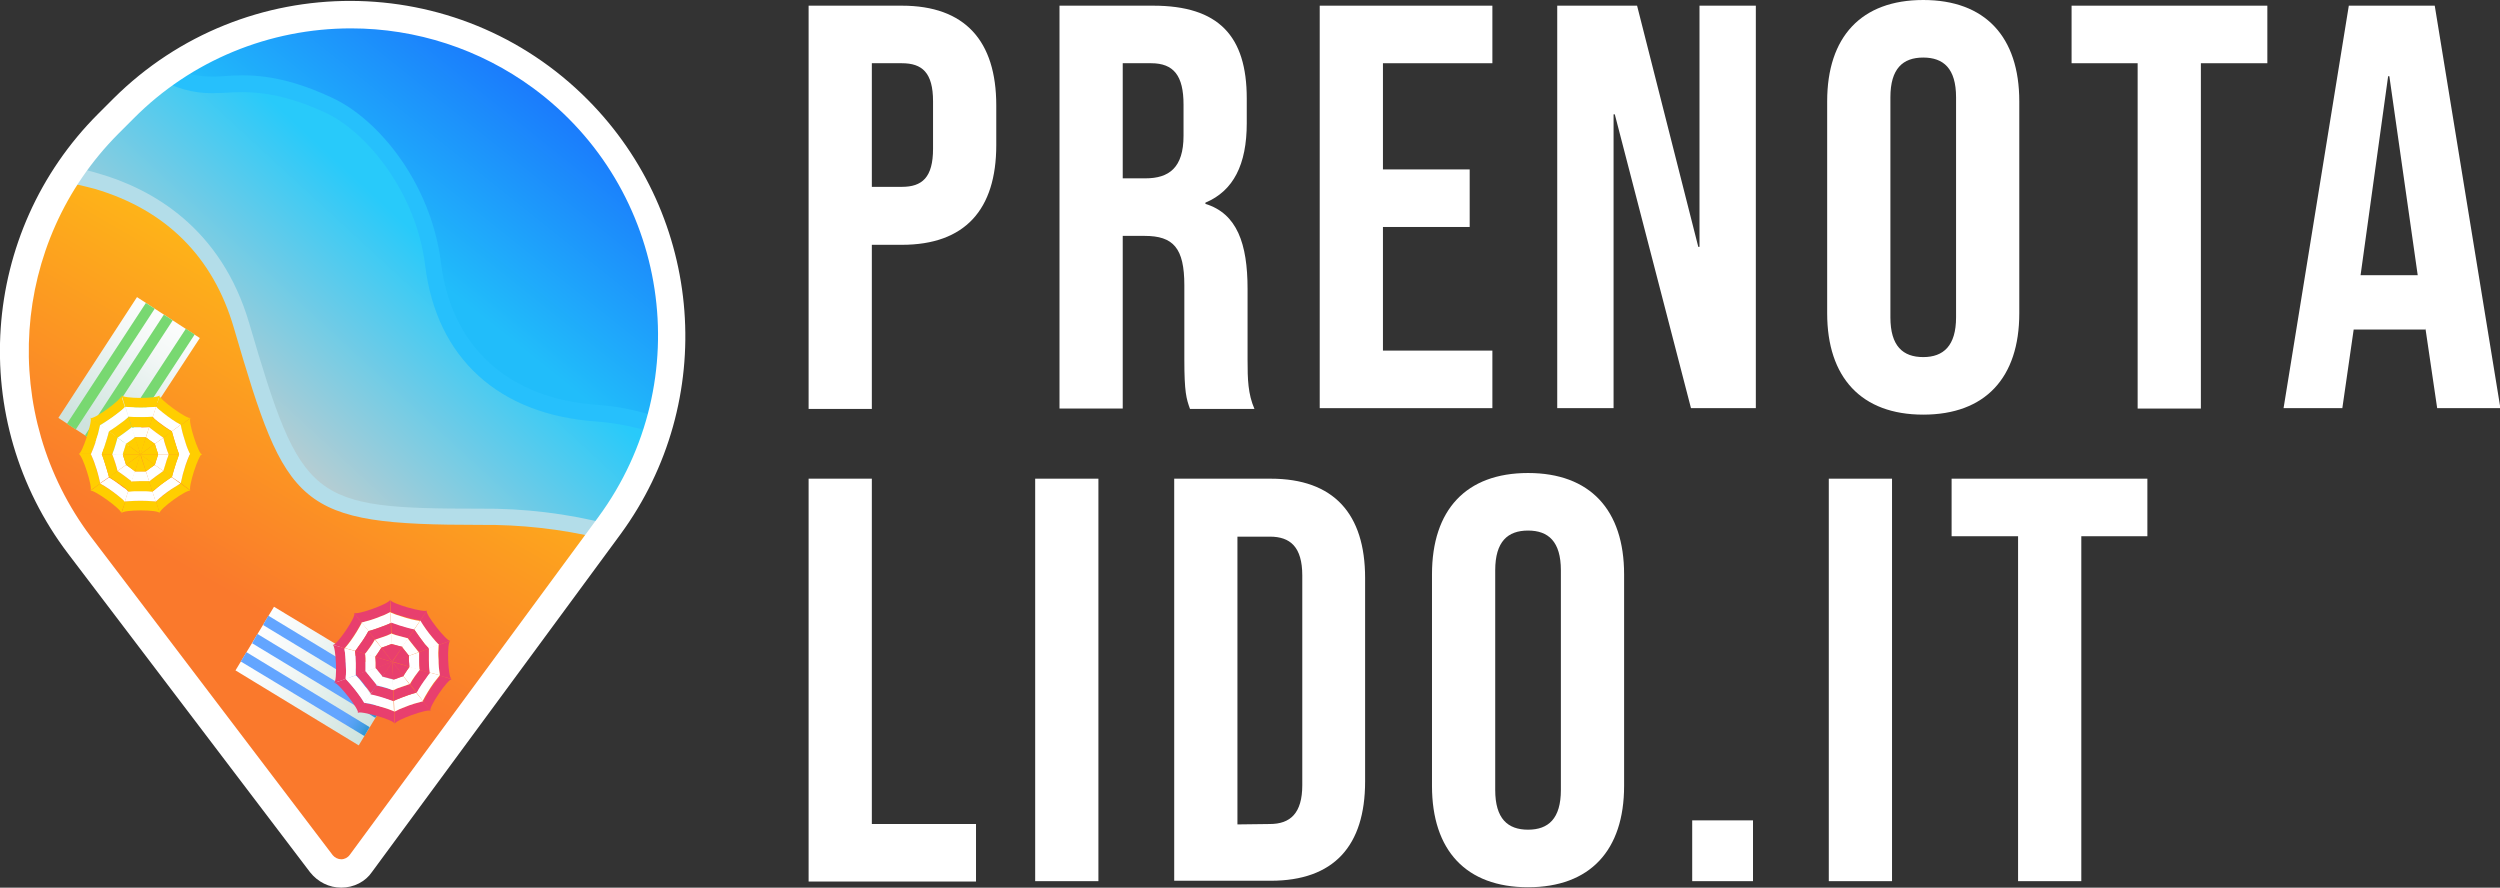
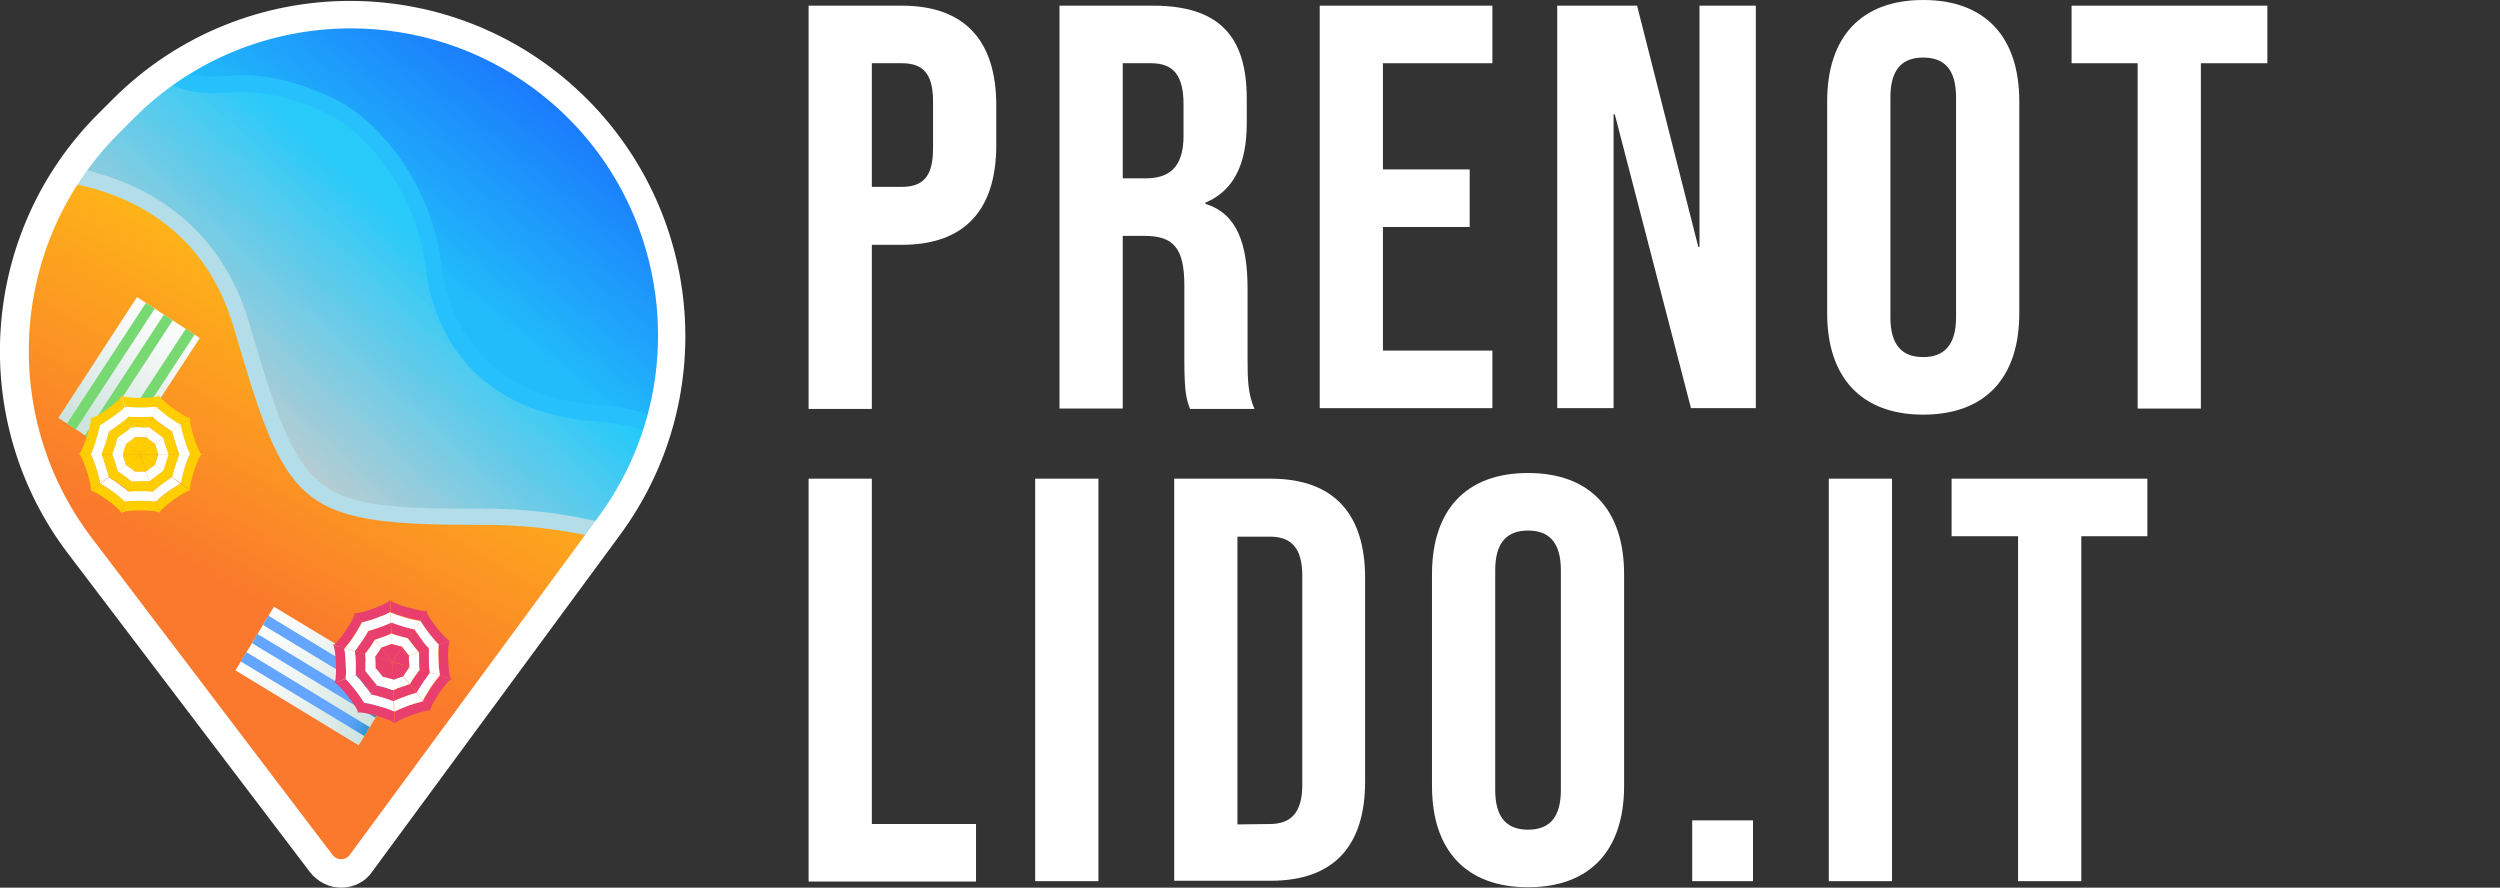
<svg xmlns="http://www.w3.org/2000/svg" version="1.1" id="Layer_1" x="0px" y="0px" viewBox="0 0 616.8 219" style="enable-background:new 0 0 616.8 219;" xml:space="preserve">
  <rect x="0" y="0" width="616.8" height="219" fill="#333333" stroke="none" />
  <style type="text/css">
	.st0{fill:#FFFFFF;}
	.st1{fill:url(#SVGID_1_);}
	.st2{fill:url(#SVGID_2_);}
	.st3{fill:#26C0FC;}
	.st4{fill:url(#SVGID_3_);}
	.st5{fill:#B3DDE9;}
	.st6{fill:url(#SVGID_4_);}
	.st7{fill:url(#SVGID_5_);}
	.st8{fill:url(#SVGID_6_);}
	.st9{fill:url(#SVGID_7_);}
	.st10{fill:#E83F6E;}
	.st11{fill:url(#SVGID_8_);}
	.st12{fill:#78D871;}
	.st13{fill:#FFCE00;}
</style>
  <path class="st0" d="M199.5,1.4h23c15.6,0,23.3,8.7,23.3,24.6v9.8c0,15.9-7.7,24.6-23.3,24.6h-7.4v40.5h-15.6V1.4z M222.5,46.1  c5,0,7.7-2.3,7.7-9.4V25c0-7.1-2.7-9.4-7.7-9.4h-7.4v30.5L222.5,46.1z" />
  <path class="st0" d="M261.4,1.4h23.1c16.2,0,23.1,7.5,23.1,22.9v6.1c0,10.2-3.3,16.7-10.2,19.6v0.3c7.8,2.4,10.4,9.8,10.4,21v17.5  c0,4.8,0.1,8.4,1.7,12.1h-15.9c-0.9-2.5-1.4-4.1-1.4-12.2V70.4c0-9.2-2.7-12.2-9.8-12.2H277v42.6h-15.6V1.4z M282.6,44  c5.8,0,9.4-2.6,9.4-10.5v-7.7c0-7.1-2.4-10.2-8-10.2H277V44H282.6z" />
  <path class="st0" d="M325.6,1.4h42.6v14.2h-27v26.2h21.4v14.2h-21.4v30.5h27v14.2h-42.6V1.4z" />
  <path class="st0" d="M384.3,1.4h19.6L419,60.9h0.3V1.4h13.9v99.3h-16l-18.8-72.5h-0.3v72.5h-13.9V1.4z" />
  <path class="st0" d="M450.8,77.3V25c0-15.9,8.4-25,23.7-25s23.7,9.1,23.7,25v52.3c0,15.9-8.4,25-23.7,25S450.8,93.1,450.8,77.3z   M482.6,78.3V24c0-7.1-3.1-9.8-8.1-9.8s-8.1,2.7-8.1,9.8v54.3c0,7.1,3.1,9.8,8.1,9.8C479.5,88.1,482.6,85.3,482.6,78.3L482.6,78.3z" />
  <path class="st0" d="M527.4,15.6h-16.3V1.4h48.3v14.2H543v85.2h-15.6V15.6z" />
-   <path class="st0" d="M579.5,1.4h21.2l16.2,99.3h-15.6L598.4,81v0.3h-17.7l-2.8,19.4h-14.5L579.5,1.4z M596.5,67.9l-7-49.1h-0.3  l-6.8,49.1H596.5z" />
  <path class="st0" d="M199.5,118.1h15.6v85.2h25.7v14.2h-41.3V118.1z" />
  <path class="st0" d="M255.4,118.1H271v99.3h-15.6V118.1z" />
  <path class="st0" d="M289.7,118.1h23.8c15.6,0,23.3,8.7,23.3,24.5v50.2c0,15.9-7.7,24.5-23.3,24.5h-23.8V118.1z M313.3,203.3  c5,0,8-2.6,8-9.6v-51.7c0-7.1-3-9.6-8-9.6h-8v71L313.3,203.3z" />
  <path class="st0" d="M353.3,193.9v-52.2c0-15.9,8.4-25,23.7-25s23.7,9.1,23.7,25v52.2c0,15.9-8.4,25-23.7,25  S353.3,209.8,353.3,193.9z M385.1,194.9v-54.2c0-7.1-3.1-9.8-8.1-9.8s-8.1,2.7-8.1,9.8v54.2c0,7.1,3.1,9.8,8.1,9.8  S385.1,202,385.1,194.9L385.1,194.9z" />
  <path class="st0" d="M417.5,202.4h15v15h-15V202.4z" />
  <path class="st0" d="M451.2,118.1h15.6v99.3h-15.6V118.1z" />
  <path class="st0" d="M497.8,132.3h-16.3v-14.2h48.3v14.2h-16.3v85.1h-15.6V132.3z" />
  <linearGradient id="SVGID_1_" gradientUnits="userSpaceOnUse" x1="176.678" y1="192.944" x2="124.828" y2="257.804" gradientTransform="matrix(1 0 0 1 -42 -172.296)">
    <stop offset="0" style="stop-color:#1A78FC" />
    <stop offset="0.66" style="stop-color:#21BDFA" />
  </linearGradient>
  <path class="st1" d="M142.6,26.7L142.6,26.7c-30.9-30.9-81.1-30.9-112,0c0,0,0,0,0,0l-3.8,3.8c-1.5,1.5-3,3.1-4.4,4.8l47.2-2.1  l32,57.9l56,26.9C172.7,87.4,166.7,50.7,142.6,26.7z" />
  <linearGradient id="SVGID_2_" gradientUnits="userSpaceOnUse" x1="97.599" y1="289.485" x2="159.369" y2="222.415" gradientTransform="matrix(1 0 0 1 -42 -172.296)">
    <stop offset="0.13" style="stop-color:#BBCDD1" />
    <stop offset="0.83" style="stop-color:#28CAFA" />
  </linearGradient>
  <path class="st2" d="M54.2,122.7l86.2,20.5l10-13.6c5.4-7.4,9.5-15.7,12.1-24.5c-4.9-1.7-10-2.8-15.2-3.2  c-25.2-1.7-38.1-17-40.5-36.8S91.3,30.8,81.3,26C66,18.8,57.6,21,52.4,21c-4.1,0.1-8.1-0.9-11.6-2.9c-3.6,2.6-7.1,5.5-10.2,8.6  l-3.8,3.8c-6.1,6.1-11.1,13.1-14.9,20.8l23.4,14.9L54.2,122.7z" />
  <path class="st3" d="M52.4,23c0.9,0,1.9-0.1,3-0.1c5.1-0.3,12.7-0.8,25.1,5c10.2,4.9,22.2,19.7,24.4,37.6  c2.8,22.9,18.2,36.9,42.4,38.5c5,0.4,10,1.4,14.7,3.1c0.4-1.3,0.8-2.6,1.1-3.9c-5-1.8-10.3-2.9-15.6-3.3  c-22.1-1.5-36.1-14.3-38.7-35c-2.4-19.5-15.2-35.3-26.7-40.7c-13.3-6.3-21.6-5.8-27.1-5.4c-1,0.1-1.9,0.1-2.7,0.1  c-3.4,0-6.8-0.7-9.8-2.2c-1.2,0.8-2.4,1.7-3.6,2.5C43.1,21.8,47.7,23,52.4,23z" />
  <linearGradient id="SVGID_3_" gradientUnits="userSpaceOnUse" x1="129.314" y1="251.663" x2="69.185" y2="355.821" gradientTransform="matrix(1 0 0 1 -42 -172.296)">
    <stop offset="0" style="stop-color:#FEB518" />
    <stop offset="0.61" style="stop-color:#FA792C" />
  </linearGradient>
  <path class="st4" d="M19.6,134.5l59.7,78.6c2,2.7,5.9,3.2,8.5,1.2c0.5-0.4,0.9-0.8,1.2-1.3l60.3-81.9c-10.1-2.5-20.4-3.7-30.8-3.6  c-43.6,0-46-3.1-58.9-47.1C52,54.4,31.8,45.7,16.6,43C-1.9,71-0.7,107.7,19.6,134.5z" />
  <path class="st5" d="M23.4,46.6c17.6,5.2,29.2,16.8,34.3,34.3c13,44.5,15.6,48.6,60.8,48.6c9.9-0.1,19.9,1,29.5,3.3l2.3-3.1  c0.1-0.1,0.1-0.2,0.2-0.3c-10.4-2.7-21.2-4-32-3.9c-41.9,0-44.1-1.7-57-45.7c-6.9-23.6-24-33.2-37.2-37c-2.3-0.7-4.5-1.2-6.6-1.6  c-0.8,1.2-1.7,2.4-2.4,3.6C18.1,45.3,20.8,45.9,23.4,46.6z" />
  <linearGradient id="SVGID_4_" gradientUnits="userSpaceOnUse" x1="-190.438" y1="60.32" x2="-190.438" y2="90.89" gradientTransform="matrix(0.62 -1.02 1.11 0.67 112.934 -77.695)">
    <stop offset="0" style="stop-color:#FFFFFF" />
    <stop offset="0.3" style="stop-color:#F4F8F7" />
    <stop offset="0.82" style="stop-color:#D5E7E2" />
    <stop offset="0.92" style="stop-color:#CFE3DE" />
  </linearGradient>
  <polygon class="st6" points="98.1,168.1 88.5,183.9 58.1,165.4 67.6,149.7 " />
  <linearGradient id="SVGID_5_" gradientUnits="userSpaceOnUse" x1="-194.846" y1="60.32" x2="-194.846" y2="90.89" gradientTransform="matrix(0.62 -1.02 1.11 0.67 112.934 -77.695)">
    <stop offset="0.72" style="stop-color:#63A5FF" />
    <stop offset="0.78" style="stop-color:#5FA4FC" />
    <stop offset="0.83" style="stop-color:#55A1F2" />
    <stop offset="0.89" style="stop-color:#429BE2" />
    <stop offset="0.94" style="stop-color:#2993CB" />
    <stop offset="0.99" style="stop-color:#088AAD" />
    <stop offset="1" style="stop-color:#0087A6" />
  </linearGradient>
  <polygon class="st7" points="59.4,163.2 89.9,181.6 91.2,179.4 60.8,160.9 " />
  <linearGradient id="SVGID_6_" gradientUnits="userSpaceOnUse" x1="-186.03" y1="60.32" x2="-186.03" y2="90.89" gradientTransform="matrix(0.62 -1.02 1.11 0.67 112.934 -77.695)">
    <stop offset="0.72" style="stop-color:#63A5FF" />
    <stop offset="0.78" style="stop-color:#5FA4FC" />
    <stop offset="0.83" style="stop-color:#55A1F2" />
    <stop offset="0.89" style="stop-color:#429BE2" />
    <stop offset="0.94" style="stop-color:#2993CB" />
    <stop offset="0.99" style="stop-color:#088AAD" />
    <stop offset="1" style="stop-color:#0087A6" />
  </linearGradient>
  <polygon class="st8" points="64.9,154.2 95.3,172.6 96.7,170.4 66.2,151.9 " />
  <linearGradient id="SVGID_7_" gradientUnits="userSpaceOnUse" x1="-190.438" y1="60.32" x2="-190.438" y2="90.89" gradientTransform="matrix(0.62 -1.02 1.11 0.67 112.934 -77.695)">
    <stop offset="0.72" style="stop-color:#63A5FF" />
    <stop offset="0.78" style="stop-color:#5FA4FC" />
    <stop offset="0.83" style="stop-color:#55A1F2" />
    <stop offset="0.89" style="stop-color:#429BE2" />
    <stop offset="0.94" style="stop-color:#2993CB" />
    <stop offset="0.99" style="stop-color:#088AAD" />
    <stop offset="1" style="stop-color:#0087A6" />
  </linearGradient>
  <polygon class="st9" points="62.2,158.7 92.6,177.1 94,174.9 63.5,156.4 " />
  <path class="st10" d="M89.2,153.6c1.5-0.4,3-0.8,4.4-1.4c0.9-0.3,1.8-0.7,2.7-1.2l0,0l-0.1-3c0,0.9-8.3,3.9-8.9,3.2L89.2,153.6z" />
  <path class="st10" d="M99.2,152c1.5,0.5,3,0.8,4.5,1.1l0,0l1.7-2.5c-0.5,0.7-9-1.7-9.1-2.6l0.1,3C97.3,151.4,98.2,151.8,99.2,152z" />
  <path class="st10" d="M106.7,157.3c0.5,0.6,1.1,1.2,1.6,1.8l2.8-1c-0.8,0.3-6.3-6.7-5.8-7.4l0,0l-1.7,2.5  C104.6,154.6,105.6,156,106.7,157.3z" />
  <path class="st10" d="M108.3,159.1v0.3c-0.1,1.2-0.1,2.3-0.1,3.5c0,1.2,0.1,2.3,0.3,3.5c0,0.1,0,0.2,0,0.3l0,0l2.9,0.8  c-0.9-0.3-1.2-9.1-0.3-9.4l0,0L108.3,159.1L108.3,159.1z" />
  <path class="st10" d="M86.5,158c1-1.4,1.9-2.9,2.7-4.4l-1.8-2.3l0,0c0.6,0.7-4.4,8.1-5.3,7.8l0,0l2.9,0.8  C85.5,159.3,86,158.7,86.5,158z" />
  <path class="st10" d="M108.6,166.7c-0.5,0.6-1,1.2-1.5,1.9c-1,1.4-1.9,2.9-2.7,4.4l1.8,2.4c-0.6-0.7,4.4-8.1,5.3-7.8l0,0  L108.6,166.7z" />
  <path class="st10" d="M104.4,173c-1.5,0.4-3,0.8-4.4,1.4c-0.9,0.3-1.8,0.7-2.7,1.2l0.1,3c0-0.9,8.3-3.9,8.9-3.2l0,0L104.4,173z" />
  <path class="st10" d="M94.4,174.5c-1.5-0.5-3-0.8-4.5-1.1l0,0l-1.7,2.5c0.5-0.7,9,1.7,9.1,2.6l-0.1-3  C96.3,175.1,95.4,174.8,94.4,174.5z" />
  <path class="st10" d="M85.3,167.5v-0.3c0.1-1.2,0.1-2.3,0-3.5c0-1.2-0.1-2.3-0.3-3.5c0-0.1,0-0.2,0-0.3l0,0l-2.9-0.8  c0.8,0.3,1.2,9.1,0.3,9.4l0,0L85.3,167.5L85.3,167.5z" />
  <path class="st10" d="M86.9,169.3c-0.5-0.6-1.1-1.2-1.6-1.8l-2.8,1c0.8-0.3,6.3,6.7,5.8,7.4l0,0l1.7-2.5C89,172,88,170.6,86.9,169.3  z" />
  <path class="st0" d="M90.9,155.7c1.2-0.3,2.5-0.8,3.6-1.2c0.8-0.3,1.4-0.5,1.9-0.8l0,0l-0.1-2.7l0,0c-0.9,0.5-1.8,0.9-2.7,1.2  c-1.4,0.6-2.9,1-4.4,1.4l0,0L90.9,155.7L90.9,155.7z" />
  <path class="st0" d="M88.5,159.4c0.9-1.2,1.7-2.4,2.4-3.7l-1.6-2.1c-0.8,1.5-1.7,3-2.7,4.4c-0.5,0.7-1,1.3-1.5,1.9l2.6,0.7  C87.9,160.3,88.1,159.9,88.5,159.4z" />
  <path class="st0" d="M98.4,154.4c0.7,0.2,2.2,0.7,3.7,1l0,0l1.5-2.2l0,0c-1.5-0.2-3-0.6-4.5-1.1c-1-0.3-1.9-0.6-2.8-1l0.1,2.7  C97,153.9,97.7,154.1,98.4,154.4z" />
  <path class="st0" d="M104.8,158.9c0.4,0.4,0.7,0.8,1,1.1l2.5-0.9c-0.6-0.6-1.1-1.2-1.6-1.8c-1.1-1.3-2.1-2.7-3-4.2l-1.5,2.2  C103,156.5,103.9,157.7,104.8,158.9z" />
  <path class="st0" d="M87.8,166.6c0-0.9,0-1.9,0-3s-0.1-2.1-0.2-3l0,0l-2.6-0.7l0,0c0,0.1,0,0.2,0,0.3c0.2,1.1,0.3,2.3,0.3,3.5  c0.1,1.2,0.1,2.3,0,3.5c0,0.1,0,0.2,0,0.3l0,0L87.8,166.6L87.8,166.6z" />
  <path class="st0" d="M88.8,167.7c-0.4-0.4-0.7-0.8-1-1.1l-2.5,0.9c0.6,0.6,1.1,1.2,1.6,1.8c1.1,1.3,2.1,2.7,3,4.2l1.5-2.2  C90.6,170,89.7,168.8,88.8,167.7z" />
  <path class="st0" d="M108.5,166.3c-0.2-1.1-0.3-2.3-0.3-3.5c-0.1-1.2-0.1-2.3,0-3.5c0-0.1,0-0.2,0-0.3l0,0l-2.5,0.9l0,0  c0,0.9,0,1.9,0,3s0.1,2.1,0.2,3l0,0l2.6,0.7l0,0C108.5,166.6,108.5,166.5,108.5,166.3z" />
  <path class="st0" d="M102.7,170.9c-1.2,0.3-2.5,0.8-3.6,1.2c-0.8,0.3-1.4,0.6-1.9,0.8l0.1,2.7c0.9-0.5,1.8-0.9,2.7-1.2  c1.4-0.6,2.9-1,4.4-1.4l0,0L102.7,170.9L102.7,170.9z" />
  <path class="st0" d="M105.1,167.1c-0.9,1.2-1.7,2.4-2.4,3.7l1.6,2.1c0.8-1.5,1.7-3,2.7-4.4c0.6-0.8,1.1-1.4,1.5-1.9l-2.6-0.7  C105.8,166.3,105.4,166.7,105.1,167.1z" />
  <path class="st0" d="M97.1,172.9c-0.6-0.2-1.2-0.4-2-0.7s-2.2-0.7-3.7-1l0,0l-1.5,2.2l0,0c1.5,0.2,3,0.6,4.5,1.1  c1,0.3,1.9,0.6,2.8,1L97.1,172.9L97.1,172.9z" />
  <path class="st10" d="M90.4,160.9c0.4-0.5,1.2-1.7,2.1-3.1l-1.6-2.1c-0.7,1.3-1.5,2.5-2.4,3.7c-0.3,0.5-0.6,0.9-0.9,1.2l2.5,0.7  L90.4,160.9z" />
  <path class="st10" d="M90.2,165.7c0-0.7,0-1.4,0-2.2s-0.1-1.5-0.1-2.2l0,0l-2.5-0.7l0,0c0.1,0.9,0.2,1.9,0.2,3s0,2.1,0,3l0,0  L90.2,165.7L90.2,165.7z" />
  <path class="st10" d="M97.7,156.7c0.6,0.2,1.8,0.5,3,0.8l0,0l1.5-2.2l0,0c-1.5-0.3-3-0.8-3.7-1s-1.4-0.5-2-0.7l0.1,2.6L97.7,156.7z" />
  <path class="st10" d="M92.5,157.8c1.2-0.4,2.3-0.8,2.9-1l1.1-0.5l0,0l-0.1-2.6l0,0c-0.5,0.3-1.2,0.5-1.9,0.8s-2.1,0.8-3.6,1.2l0,0  L92.5,157.8L92.5,157.8z" />
  <path class="st10" d="M90.6,166.1l-0.4-0.5l-2.4,0.9c0.3,0.3,0.6,0.7,1,1.1c1,1.1,1.8,2.3,2.7,3.5l1.5-2.2  C92,167.8,91,166.6,90.6,166.1z" />
  <path class="st10" d="M97,170.3l-1.2-0.4c-0.6-0.2-1.8-0.5-3-0.8l0,0l-1.4,2.2l0,0c1.5,0.3,3.1,0.8,3.7,1s1.4,0.5,2,0.7l0,0  L97,170.3z" />
  <path class="st10" d="M103.2,165.7c-0.4,0.5-1.2,1.7-2,3.1l1.6,2.1c0.7-1.3,1.5-2.5,2.4-3.7c0.3-0.5,0.6-0.9,0.9-1.2l-2.5-0.7  C103.4,165.4,103.3,165.5,103.2,165.7z" />
  <path class="st10" d="M103.4,160.9c0,0.7,0,1.4,0,2.2s0.1,1.5,0.1,2.2l0,0l2.5,0.7l0,0c-0.1-0.9-0.2-1.9-0.2-3s0-2.1,0-3l0,0  L103.4,160.9L103.4,160.9z" />
  <path class="st10" d="M102.2,155.3l-1.5,2.2c0.9,1.3,1.9,2.5,2.3,2.9l0.4,0.5l2.4-0.9c-0.3-0.3-0.6-0.7-1-1.1  C103.9,157.7,103,156.5,102.2,155.3z" />
  <path class="st10" d="M101.1,168.8c-1.2,0.4-2.3,0.8-2.9,1l-1.1,0.5l0.1,2.6c0.5-0.3,1.2-0.5,1.9-0.8s2.1-0.8,3.6-1.2l0,0  L101.1,168.8L101.1,168.8z" />
  <path class="st0" d="M92.7,164.8c0-0.5,0-0.9,0-1.4s0-0.9-0.1-1.4l0,0l-2.5-0.7l0,0c0.1,0.7,0.1,1.4,0.1,2.2s0,1.5,0,2.2l0,0  L92.7,164.8L92.7,164.8z" />
  <path class="st0" d="M94.1,159.8c0.9-0.3,1.7-0.6,2.2-0.8l0.4-0.1l0,0l-0.1-2.6l0,0l-1.1,0.5c-0.6,0.2-1.7,0.6-2.9,1l0,0L94.1,159.8  L94.1,159.8z" />
  <path class="st0" d="M96.6,167.6c-0.6-0.2-1.4-0.4-2.3-0.6l0,0l-1.4,2.1l0,0c1.2,0.3,2.4,0.6,3,0.8l1.1,0.4l0,0l-0.1-2.6L96.6,167.6  z" />
  <path class="st0" d="M94.1,159.8l-1.6-2c-0.8,1.4-1.7,2.6-2.1,3.1l-0.4,0.5l2.5,0.7C92.9,161.6,93.5,160.8,94.1,159.8z" />
  <path class="st0" d="M92.7,164.8l-2.4,0.9l0.4,0.5c0.4,0.5,1.3,1.6,2.3,2.9l1.4-2.1C93.7,166,93.1,165.3,92.7,164.8z" />
  <path class="st0" d="M97.7,156.7l-1.2-0.4l0.1,2.6L97,159c0.6,0.2,1.4,0.4,2.3,0.6l0,0l1.4-2.1l0,0  C99.5,157.2,98.4,156.9,97.7,156.7z" />
  <path class="st0" d="M100.9,161.8l2.4-0.9l-0.4-0.5c-0.4-0.5-1.3-1.6-2.3-2.9l-1.4,2.1C99.9,160.5,100.5,161.3,100.9,161.8z" />
  <path class="st0" d="M99.5,166.8c-0.9,0.3-1.7,0.6-2.2,0.8l-0.4,0.1l0.1,2.6l1.1-0.5c0.6-0.2,1.7-0.6,2.9-1l0,0L99.5,166.8  L99.5,166.8z" />
  <path class="st0" d="M100.9,161.8c0,0.5,0,0.9,0,1.4s0,0.9,0.1,1.4l0,0l2.5,0.7l0,0c-0.1-0.7-0.1-1.4-0.1-2.2s0-1.5,0-2.2l0,0  L100.9,161.8L100.9,161.8z" />
  <path class="st0" d="M99.5,166.8l1.6,2c0.8-1.4,1.7-2.6,2.1-3.1l0.4-0.5l-2.5-0.7C100.7,165,100.1,165.8,99.5,166.8z" />
  <path class="st10" d="M96.8,163.3" />
  <path class="st10" d="M96.8,163.3" />
  <path class="st10" d="M94.1,159.8c-0.6,0.9-1.1,1.7-1.5,2.3l4.2,1.2L94.1,159.8z" />
  <path class="st10" d="M92.7,164.8c0.4,0.5,1,1.3,1.7,2.1l2.5-3.7L92.7,164.8z" />
  <path class="st10" d="M96.8,163.3" />
  <path class="st10" d="M96.8,163.3" />
  <path class="st10" d="M96.8,163.3L96.8,163.3l-4.2-1.2l0,0c0,0.5,0.1,0.9,0.1,1.4s0,0.9,0,1.4l0,0L96.8,163.3z" />
  <path class="st10" d="M99.3,159.6L99.3,159.6c-0.9-0.2-1.7-0.5-2.3-0.6l-0.4-0.1l0.1,4.4L99.3,159.6z" />
  <path class="st10" d="M96.8,163.3l-2.5,3.6l0,0c0.9,0.2,1.7,0.5,2.3,0.6l0.4,0.1L96.8,163.3L96.8,163.3z" />
  <path class="st10" d="M96.8,163.3l4.1-1.5c-0.4-0.5-1-1.3-1.7-2.1L96.8,163.3z" />
  <path class="st10" d="M96.3,159c-0.5,0.2-1.3,0.5-2.2,0.8l0,0l2.7,3.5l0,0l-0.1-4.4l0,0L96.3,159z" />
  <path class="st10" d="M97,167.7l0.4-0.1c0.5-0.2,1.3-0.5,2.2-0.8l0,0l-2.8-3.5L97,167.7z" />
  <path class="st10" d="M96.8,163.3l2.7,3.5c0.6-0.9,1.1-1.7,1.5-2.3L96.8,163.3z" />
  <path class="st10" d="M101,164.5L101,164.5c0-0.5,0-0.9-0.1-1.4s0-0.9,0-1.4l0,0l-4.1,1.5L101,164.5z" />
  <linearGradient id="SVGID_8_" gradientUnits="userSpaceOnUse" x1="32.148" y1="-8.924" x2="32.148" y2="21.646" gradientTransform="matrix(1 0.65 -0.71 1.09 4.826 64.41)">
    <stop offset="0" style="stop-color:#FFFFFF" />
    <stop offset="0.3" style="stop-color:#F4F8F7" />
    <stop offset="0.82" style="stop-color:#D5E7E2" />
    <stop offset="0.92" style="stop-color:#CFE3DE" />
  </linearGradient>
  <polygon class="st11" points="29.8,113.2 14.4,103.1 33.8,73.3 49.3,83.4 " />
  <rect x="9.6" y="89" transform="matrix(0.547 -0.837 0.837 0.547 -63.222 63.889)" class="st12" width="35.6" height="2.6" />
  <rect x="19.3" y="95.4" transform="matrix(0.548 -0.837 0.837 0.548 -64.138 74.862)" class="st12" width="35.7" height="2.6" />
  <rect x="14" y="91.9" transform="matrix(0.547 -0.837 0.837 0.547 -63.621 68.87)" class="st12" width="35.6" height="2.6" />
  <path class="st13" d="M44.6,104.9c0.3,1.5,0.7,3,1.2,4.5c0.3,0.9,0.7,1.9,1.1,2.8h3c-0.9,0-3.6-8.4-2.9-9L44.6,104.9L44.6,104.9z" />
  <path class="st13" d="M45.8,114.8c-0.5,1.4-0.9,2.9-1.2,4.4l0,0L47,121c-0.7-0.5,2-9,2.9-9h-3C46.5,112.9,46.1,113.9,45.8,114.8z" />
  <path class="st13" d="M40.3,122.2c-0.6,0.5-1.3,1-1.8,1.6l0.9,2.8c-0.3-0.9,6.9-6.1,7.6-5.5l0,0l-2.4-1.8  C43.1,120.1,41.7,121.1,40.3,122.2z" />
  <path class="st13" d="M38.5,123.7h-0.3c-1.1-0.1-2.3-0.2-3.5-0.2c-1.2,0-2.3,0.1-3.5,0.2h-0.3l0,0l-0.9,2.9c0.3-0.9,9.2-0.9,9.4,0  l0,0L38.5,123.7L38.5,123.7z" />
  <path class="st13" d="M40.3,102c1.4,1.1,2.8,2,4.3,2.9l2.4-1.8l0,0c-0.7,0.5-7.9-4.7-7.6-5.5l0,0l-0.9,2.9  C39,101,39.6,101.5,40.3,102z" />
  <path class="st13" d="M30.9,123.8c-0.6-0.6-1.2-1.1-1.9-1.6c-1.4-1.1-2.8-2-4.3-2.9l-2.4,1.8c0.7-0.5,7.9,4.7,7.6,5.5l0,0  L30.9,123.8z" />
  <path class="st13" d="M24.7,119.3c-0.3-1.5-0.7-3-1.2-4.5c-0.3-0.9-0.7-1.9-1.1-2.8h-3c0.9,0,3.6,8.5,2.9,9l0,0L24.7,119.3z" />
  <path class="st13" d="M23.5,109.3c0.5-1.5,0.9-2.9,1.2-4.5l0,0l-2.4-1.8c0.7,0.5-2,9-2.9,9h3C22.8,111.2,23.2,110.3,23.5,109.3z" />
  <path class="st13" d="M30.9,100.4h0.3c1.1,0.1,2.3,0.2,3.5,0.2c1.2,0,2.3-0.1,3.5-0.2h0.3l0,0l0.9-2.9c-0.3,0.9-9.2,0.9-9.4,0l0,0  L30.9,100.4L30.9,100.4z" />
  <path class="st13" d="M29,102c0.6-0.5,1.3-1,1.8-1.6l-0.9-2.8c0.3,0.9-6.9,6.1-7.6,5.5l0,0l2.4,1.8C26.2,104,27.6,103.1,29,102z" />
  <path class="st0" d="M42.4,106.4c0.4,1.5,0.9,3,1.1,3.7s0.5,1.4,0.7,2h2.7c-0.4-0.9-0.8-1.8-1.1-2.8c-0.5-1.5-0.9-2.9-1.2-4.5l0,0  L42.4,106.4L42.4,106.4z" />
  <path class="st0" d="M38.8,103.9c1.2,0.9,2.4,1.8,3.6,2.5l2.2-1.6c-1.5-0.8-2.9-1.8-4.3-2.9c-0.6-0.5-1.3-1-1.8-1.6l-0.8,2.5  C38,103.3,38.3,103.5,38.8,103.9z" />
  <path class="st0" d="M43.5,114c-0.2,0.7-0.7,2.2-1.1,3.7l0,0l2.2,1.5l0,0c0.3-1.5,0.7-3,1.2-4.5c0.3-0.9,0.7-1.9,1.1-2.8h-2.7  C44,112.6,43.8,113.3,43.5,114z" />
  <path class="st0" d="M38.8,120.3c-0.4,0.4-0.8,0.7-1.2,1l0.8,2.5c0.6-0.6,1.2-1.1,1.8-1.6c1.4-1.1,2.8-2,4.3-2.9l-2.2-1.6  C41.2,118.5,40,119.3,38.8,120.3z" />
  <path class="st0" d="M31.7,102.9c0.9,0.1,1.9,0.1,3,0.1s2.1,0,3-0.1l0,0l0.8-2.5l0,0h-0.3c-2.3,0.2-4.6,0.2-6.9,0h-0.3l0,0  L31.7,102.9L31.7,102.9z" />
  <path class="st0" d="M30.5,103.9c0.4-0.4,0.8-0.7,1.2-1l-0.8-2.5c-0.6,0.6-1.2,1.1-1.9,1.6c-1.4,1.1-2.8,2-4.3,2.9l2.2,1.6  C28.1,105.6,29.3,104.8,30.5,103.9z" />
  <path class="st0" d="M31.2,123.7c2.3-0.2,4.6-0.2,6.9,0h0.3l0,0l-0.8-2.5l0,0c-0.9-0.1-1.9-0.1-3-0.1s-2.1,0-3,0.1l0,0l-0.8,2.5l0,0  L31.2,123.7z" />
  <path class="st0" d="M26.9,117.7c-0.4-1.5-0.9-3-1.1-3.7s-0.5-1.4-0.7-2h-2.7c0.4,0.9,0.8,1.8,1.1,2.8c0.5,1.4,0.9,2.9,1.2,4.4l0,0  L26.9,117.7L26.9,117.7z" />
  <path class="st0" d="M30.5,120.3c-1.2-0.9-2.4-1.8-3.6-2.5l-2.2,1.5c1.5,0.8,2.9,1.8,4.3,2.9c0.6,0.5,1.3,1,1.8,1.6l0.8-2.5  C31.4,120.9,31,120.6,30.5,120.3z" />
  <path class="st0" d="M25.1,112.1c0.2-0.5,0.5-1.2,0.7-2s0.7-2.2,1.1-3.7l0,0l-2.2-1.6l0,0c-0.3,1.5-0.7,3-1.2,4.5  c-0.3,0.9-0.7,1.9-1.1,2.8L25.1,112.1z" />
  <path class="st13" d="M37.3,105.8c0.5,0.4,1.7,1.3,3,2.2l2.1-1.5c-1.3-0.8-2.5-1.6-3.6-2.5c-0.4-0.4-0.8-0.7-1.2-1l-0.8,2.5  L37.3,105.8z" />
  <path class="st13" d="M32.5,105.4c0.7,0,1.4,0,2.2,0s1.5,0,2.2-0.1l0,0l0.8-2.5l0,0c-0.9,0.1-1.9,0.1-3,0.1s-2.1,0-3-0.1l0,0  L32.5,105.4L32.5,105.4z" />
  <path class="st13" d="M41.2,113.3c-0.2,0.6-0.6,1.7-0.9,3l0,0l2.1,1.5l0,0c0.3-1.3,0.7-2.5,1.1-3.7c0.3-0.8,0.5-1.4,0.7-2h-2.6  C41.5,112.4,41.4,112.8,41.2,113.3z" />
  <path class="st13" d="M40.3,108c0.3,1.2,0.7,2.3,0.9,3l0.4,1.1h2.6c-0.2-0.5-0.5-1.2-0.7-2c-0.4-1.2-0.8-2.4-1.1-3.7l0,0L40.3,108  L40.3,108z" />
  <path class="st13" d="M32,105.8l0.5-0.4l-0.8-2.5c-0.3,0.3-0.7,0.6-1.2,1c-1.2,0.9-2.4,1.8-3.6,2.5L29,108  C30.3,107.1,31.5,106.2,32,105.8z" />
  <path class="st13" d="M27.7,112.1l0.4-1.2c0.2-0.6,0.6-1.7,0.9-3l0,0l-2.1-1.5l0,0c-0.3,1.3-0.7,2.5-1.1,3.7c-0.3,0.8-0.5,1.4-0.7,2  L27.7,112.1L27.7,112.1z" />
  <path class="st13" d="M32,118.4c-0.5-0.4-1.7-1.3-3-2.2l-2.1,1.5c1.3,0.8,2.5,1.6,3.7,2.5c0.4,0.3,0.8,0.7,1.2,1l0.8-2.5  C32.3,118.6,32.2,118.5,32,118.4z" />
  <path class="st13" d="M36.8,118.7c-0.7,0-1.4,0-2.2,0s-1.5,0-2.2,0.1l0,0l-0.8,2.5l0,0c0.9-0.1,1.9-0.1,3-0.1s2.1,0,3,0.1l0,0  L36.8,118.7L36.8,118.7z" />
  <path class="st13" d="M42.4,117.7l-2.1-1.5c-1.3,0.9-2.5,1.8-3,2.2l-0.5,0.4l0.8,2.5c0.3-0.3,0.7-0.6,1.2-1  C40,119.3,41.2,118.5,42.4,117.7z" />
  <path class="st13" d="M29,116.2c-0.3-1.2-0.7-2.3-0.9-3l-0.4-1.1h-2.6c0.2,0.5,0.5,1.2,0.7,2c0.4,1.2,0.8,2.4,1.1,3.7l0,0L29,116.2z  " />
  <path class="st0" d="M33.3,107.9h1.4H36l0,0l0.8-2.5l0,0c-0.7,0-1.4,0.1-2.2,0.1s-1.5,0-2.2,0l0,0L33.3,107.9L33.3,107.9z" />
  <path class="st0" d="M38.2,109.5c0.3,0.9,0.5,1.7,0.7,2.2c0,0.1,0.1,0.2,0.1,0.4h2.6l-0.4-1.1c-0.2-0.6-0.6-1.7-0.9-3l0,0  L38.2,109.5L38.2,109.5z" />
  <path class="st0" d="M30.4,111.7c0.2-0.5,0.4-1.3,0.7-2.2l0,0L29,108l0,0c-0.3,1.2-0.7,2.3-0.9,3c-0.2,0.4-0.3,0.8-0.4,1.2h2.6  C30.3,112,30.3,111.9,30.4,111.7z" />
  <path class="st0" d="M38.2,109.5l2.1-1.5c-1.3-0.9-2.5-1.8-3-2.2l-0.5-0.4l-0.8,2.5C36.5,108.3,37.3,108.9,38.2,109.5z" />
  <path class="st0" d="M33.3,107.9l-0.8-2.5l-0.5,0.4c-0.5,0.4-1.7,1.3-3,2.2l2.1,1.5C32,108.9,32.8,108.3,33.3,107.9z" />
  <path class="st0" d="M41.2,113.3c0.2-0.4,0.3-0.8,0.4-1.2h-2.6l-0.1,0.4c-0.2,0.5-0.4,1.3-0.7,2.2l0,0l2.1,1.5l0,0  C40.7,115,41,113.9,41.2,113.3z" />
  <path class="st0" d="M36,116.3l0.8,2.5l0.5-0.4c0.5-0.4,1.7-1.3,3-2.2l-2.1-1.5C37.3,115.3,36.5,115.9,36,116.3z" />
  <path class="st0" d="M31.1,114.7c-0.3-0.9-0.5-1.7-0.7-2.2c0-0.1-0.1-0.2-0.1-0.4h-2.6l0.4,1.1c0.2,0.6,0.6,1.7,0.9,3l0,0  L31.1,114.7L31.1,114.7z" />
  <path class="st0" d="M36,116.3h-1.4h-1.4l0,0l-0.8,2.5l0,0c0.7,0,1.4-0.1,2.2-0.1s1.5,0,2.2,0l0,0L36,116.3z" />
  <path class="st0" d="M31.1,114.7l-2.1,1.5c1.3,0.9,2.5,1.8,3,2.2l0.5,0.4l0.8-2.5C32.8,115.9,32,115.3,31.1,114.7z" />
  <path class="st10" d="M34.7,112.1" />
  <path class="st10" d="M34.7,112.1" />
  <path class="st13" d="M38.2,109.5c-0.9-0.6-1.7-1.2-2.2-1.6l-1.4,4.2L38.2,109.5z" />
  <path class="st13" d="M33.3,107.9c-0.5,0.4-1.3,1-2.2,1.6l3.6,2.6L33.3,107.9z" />
  <path class="st10" d="M34.7,112.1" />
  <path class="st10" d="M34.7,112.1" />
  <path class="st13" d="M34.7,112.1L34.7,112.1l1.3-4.2l0,0h-1.4h-1.4l0,0L34.7,112.1L34.7,112.1z" />
  <path class="st13" d="M38.2,114.7L38.2,114.7c0.3-0.9,0.5-1.7,0.7-2.2c0-0.1,0.1-0.2,0.1-0.4h-4.4L38.2,114.7z" />
  <path class="st13" d="M34.7,112.1l-3.6-2.6l0,0c-0.3,0.9-0.5,1.7-0.7,2.2c0,0.1-0.1,0.2-0.1,0.4H34.7z" />
  <path class="st13" d="M34.7,112.1l1.3,4.2c0.5-0.4,1.3-1,2.2-1.6L34.7,112.1L34.7,112.1z" />
  <path class="st13" d="M38.9,111.7c-0.2-0.5-0.4-1.3-0.7-2.2l0,0l-3.6,2.6h4.4L38.9,111.7z" />
  <path class="st13" d="M30.3,112.1l0.1,0.4c0.2,0.5,0.4,1.3,0.7,2.2l0,0l3.6-2.6H30.3z" />
  <path class="st13" d="M34.7,112.1l-3.6,2.6c0.9,0.6,1.7,1.2,2.2,1.6C33.3,116.3,34.7,112.1,34.7,112.1z" />
  <path class="st13" d="M33.3,116.3L33.3,116.3h1.4H36l0,0l-1.4-4.2L33.3,116.3z" />
  <path class="st0" d="M84.2,219c-3,0-5.8-1.4-7.7-3.8l-59.7-78.6C-8.2,103.7-5,57.3,24.2,28.1l3.8-3.8c32.4-32.2,84.8-32.1,117,0.3  c28.7,28.9,32.2,74.3,8.1,107.2l-61.3,83.3C90.2,217.5,87.3,219,84.2,219L84.2,219z M86.6,7C66.5,7,47.2,14.9,33,29.2L29.2,33  c-26.7,26.8-29.5,69.2-6.8,99.4L82.1,211c0.5,0.6,1.3,1,2.1,1l0,0c0.8,0,1.6-0.4,2.1-1.1l61.3-83.3c24.8-33.7,17.6-81.1-16.1-105.9  C118.4,12.1,102.7,7,86.6,7L86.6,7z" />
</svg>